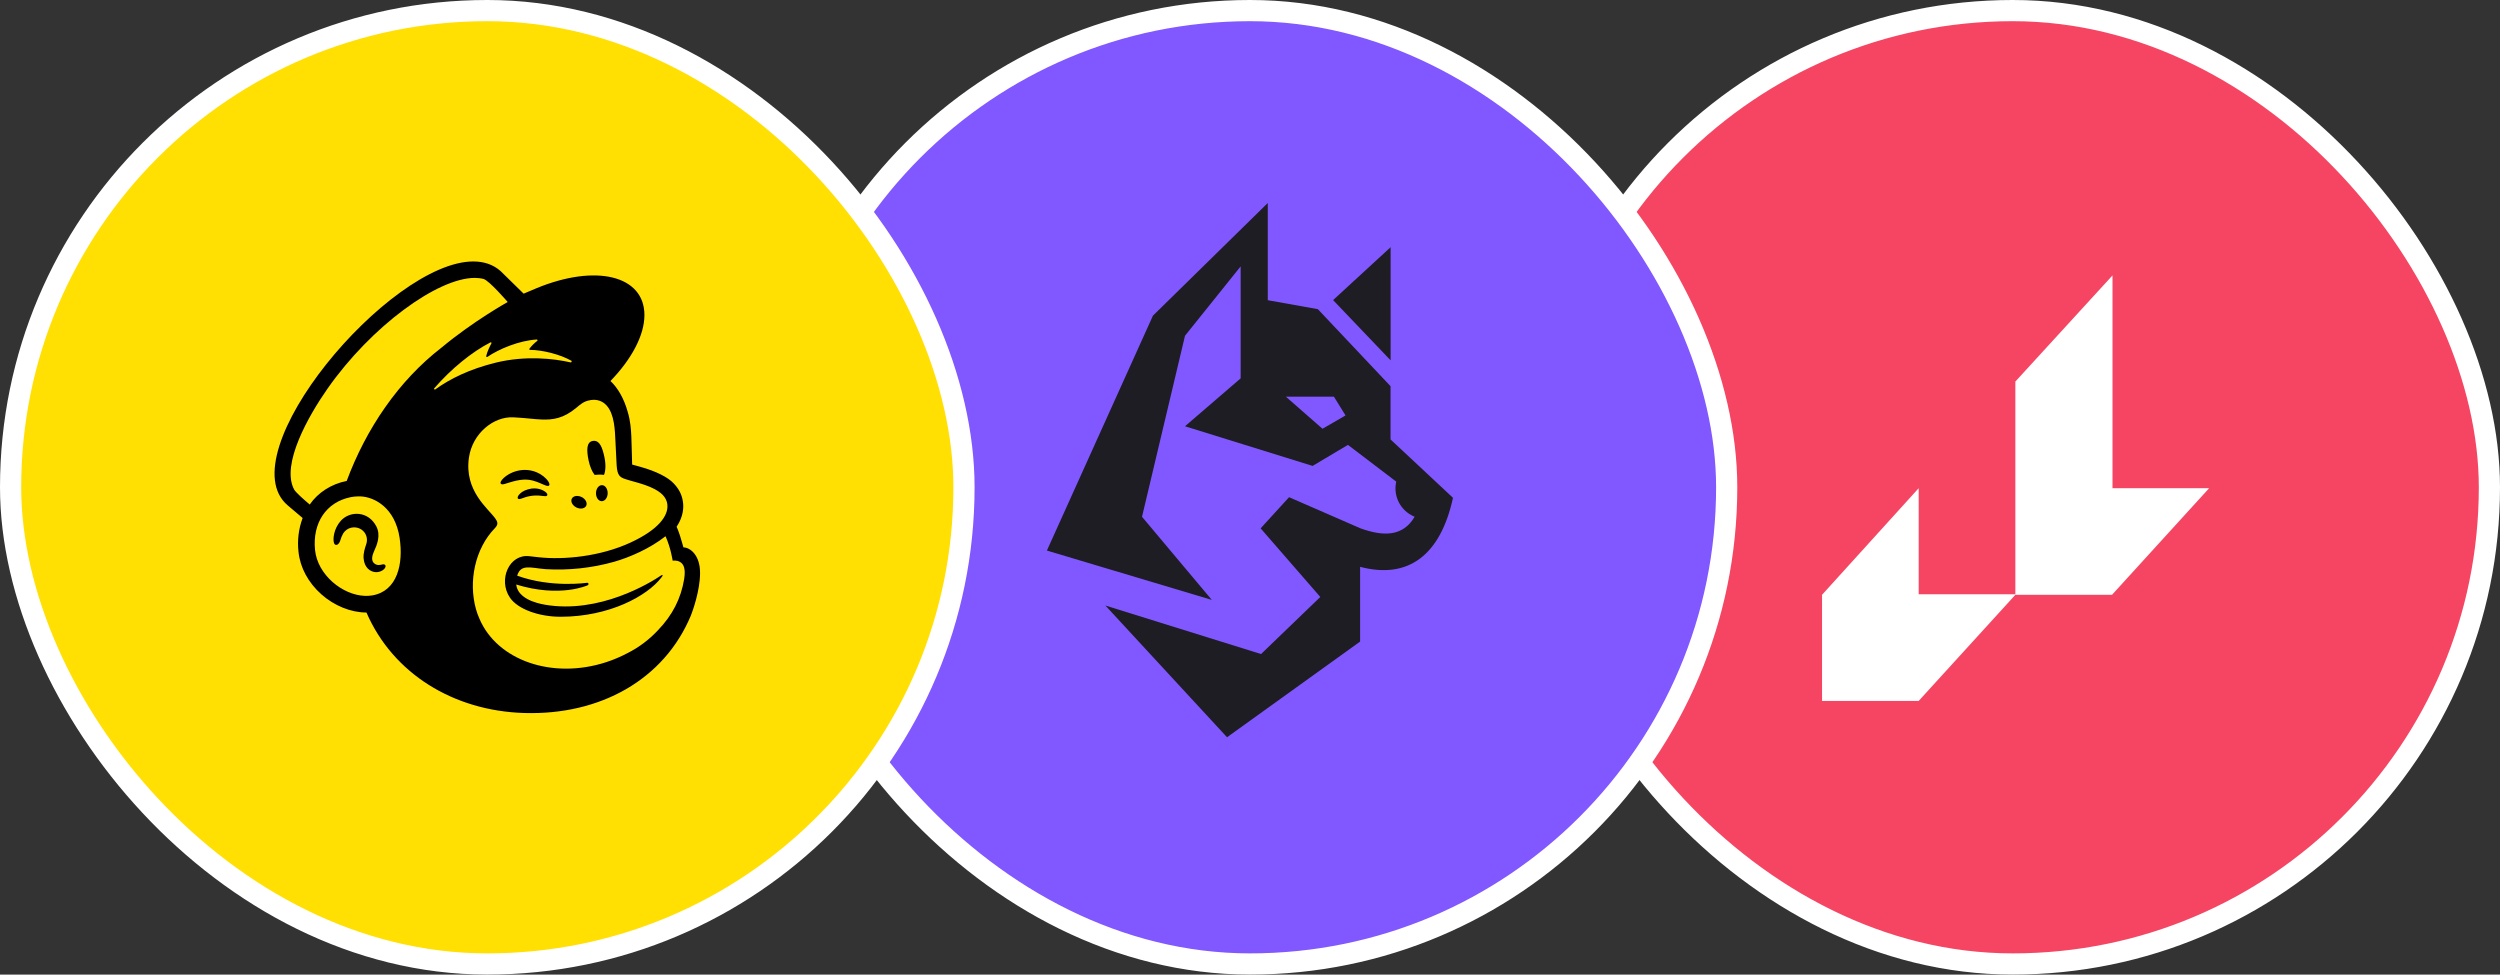
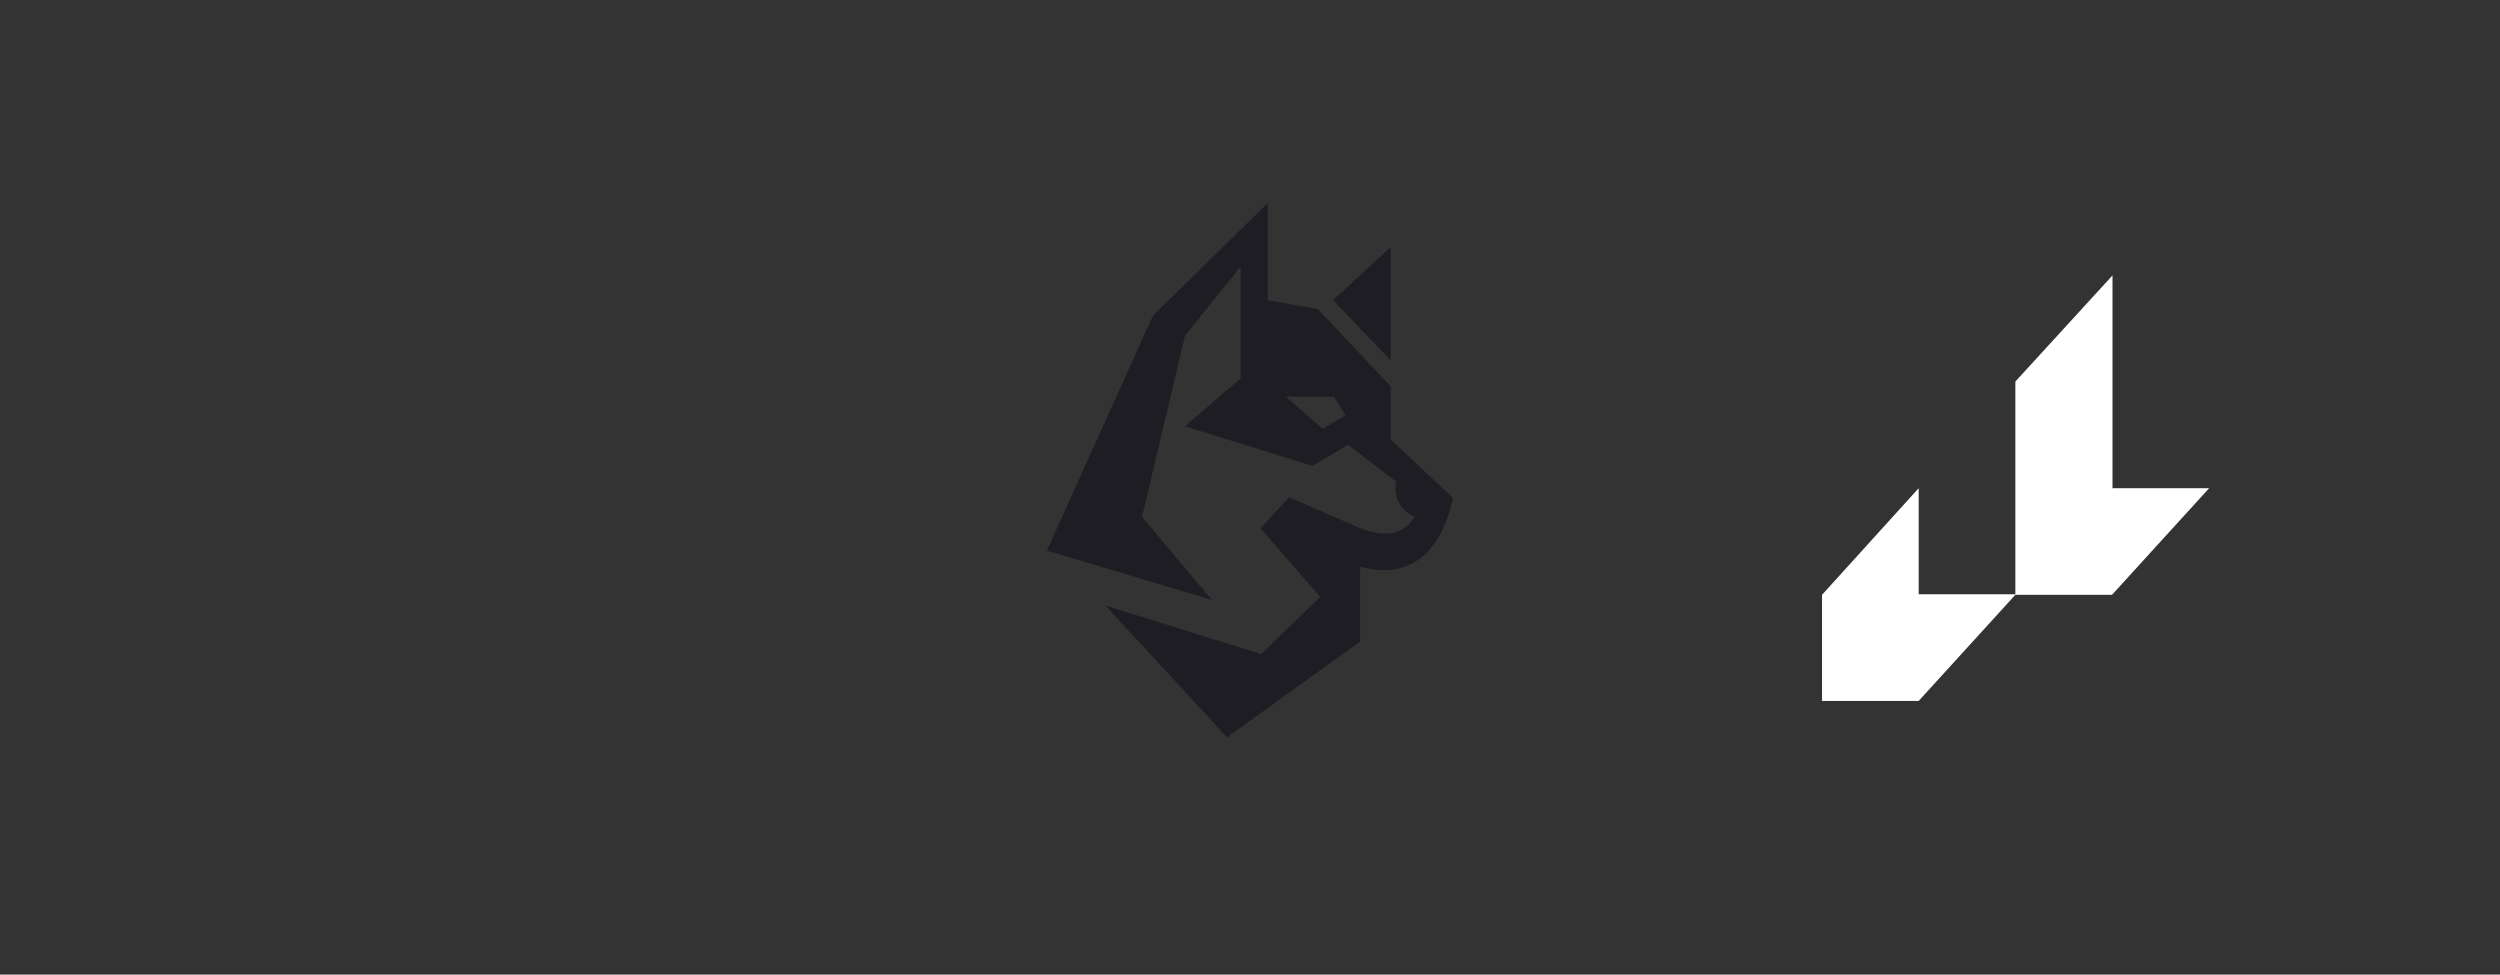
<svg xmlns="http://www.w3.org/2000/svg" width="100%" height="100%" viewBox="0 0 118 46" fill="none">
  <rect x="0" y="0" width="118" height="46" fill="#333333" stroke="none" />
-   <rect x="72.5" y="0.5" width="45" height="45" rx="22.5" fill="#F54562" stroke="white" />
  <path d="M104.272 23.042H99.71V13L95.125 18.009V28.049H90.562V23.042L86 28.075V33.083H90.562L95.125 28.075H99.687L104.272 23.042Z" fill="white" />
-   <rect x="36.5" y="0.5" width="45" height="45" rx="22.5" fill="#8157FF" stroke="white" />
  <path d="M65.633 20.742V18.228L62.203 14.593L59.839 14.17V11.622V9.582L54.419 14.899L49.414 25.986L57.196 28.315L53.903 24.392L55.932 15.847L58.559 12.573V17.858L55.932 20.12L61.955 21.991L63.623 20.998L65.903 22.734C65.748 23.412 66.101 24.104 66.745 24.379L66.771 24.391C66.218 25.335 65.291 25.326 64.215 24.938L60.844 23.468L59.502 24.938L62.318 28.177L59.522 30.871L52.176 28.582L57.916 34.798L64.197 30.282V26.754C66.476 27.358 67.993 26.196 68.581 23.497L65.633 20.742ZM62.422 20.238L60.691 18.722H62.961L63.509 19.609L62.422 20.238Z" fill="#1D1D23" />
-   <path d="M65.637 11.668L62.922 14.164L65.637 17.008V11.668Z" fill="#1D1D23" />
-   <rect x="0.5" y="0.5" width="45" height="45" rx="22.5" fill="#FFE002" stroke="white" />
+   <path d="M65.637 11.668L62.922 14.164L65.637 17.008Z" fill="#1D1D23" />
  <g clip-path="url(#clip0_748_14757)">
-     <path d="M22.349 12.341C18.374 12.328 10.725 21.442 13.583 23.856L14.284 24.45C14.095 24.958 14.028 25.503 14.089 26.042C14.164 26.788 14.549 27.502 15.172 28.055C15.764 28.579 16.542 28.911 17.297 28.911C18.546 31.789 21.401 33.554 24.746 33.654C28.334 33.761 31.348 32.077 32.61 29.051C32.693 28.838 33.043 27.882 33.043 27.038C33.043 26.189 32.564 25.837 32.257 25.837C32.248 25.804 32.188 25.583 32.105 25.316C32.022 25.05 31.936 24.863 31.936 24.863C32.269 24.363 32.275 23.917 32.231 23.664C32.184 23.351 32.053 23.084 31.79 22.808C31.527 22.532 30.989 22.248 30.233 22.037L29.837 21.927C29.835 21.91 29.816 20.992 29.799 20.597C29.786 20.313 29.761 19.867 29.624 19.429C29.459 18.836 29.172 18.316 28.814 17.984C29.802 16.961 30.419 15.833 30.417 14.866C30.414 13.005 28.129 12.442 25.313 13.608L24.716 13.861C24.352 13.503 23.987 13.146 23.622 12.789C23.27 12.482 22.838 12.343 22.349 12.341ZM22.414 13.117C22.561 13.117 22.7 13.134 22.827 13.168C23.091 13.243 23.964 14.255 23.964 14.255C23.964 14.255 22.342 15.155 20.837 16.41C18.812 17.971 17.28 20.239 16.364 22.701C15.643 22.841 15.008 23.249 14.62 23.814C14.388 23.62 13.956 23.245 13.879 23.099C13.259 21.922 14.555 19.634 15.461 18.341C17.524 15.397 20.664 13.111 22.414 13.117ZM25.333 16.024C25.368 16.022 25.386 16.068 25.358 16.09C25.231 16.187 25.092 16.32 24.991 16.457C24.987 16.462 24.985 16.469 24.984 16.475C24.983 16.482 24.984 16.488 24.987 16.494C24.99 16.5 24.994 16.505 25 16.509C25.005 16.512 25.012 16.514 25.018 16.514C25.604 16.518 26.428 16.723 26.965 17.024C27.002 17.044 26.976 17.116 26.935 17.106C26.122 16.919 24.791 16.778 23.409 17.115C22.174 17.417 21.233 17.881 20.545 18.381C20.51 18.406 20.469 18.361 20.496 18.328C21.292 17.409 22.272 16.609 23.149 16.161C23.18 16.145 23.212 16.177 23.196 16.207C23.125 16.334 22.991 16.604 22.949 16.809C22.943 16.84 22.977 16.865 23.004 16.846C23.55 16.473 24.5 16.075 25.333 16.024ZM28.018 18.871L28.067 18.872C28.212 18.877 28.352 18.922 28.473 19.001C28.947 19.316 29.014 20.081 29.039 20.64C29.053 20.96 29.092 21.732 29.105 21.953C29.135 22.46 29.268 22.531 29.538 22.62C29.689 22.67 29.831 22.707 30.038 22.765C30.665 22.941 31.037 23.121 31.272 23.35C31.412 23.494 31.477 23.646 31.497 23.791C31.571 24.331 31.078 24.999 29.772 25.604C28.345 26.267 26.613 26.435 25.416 26.301L24.998 26.254C24.04 26.125 23.494 27.362 24.069 28.209C24.439 28.756 25.447 29.111 26.456 29.111C28.769 29.111 30.547 28.124 31.208 27.27C31.227 27.246 31.245 27.221 31.262 27.195C31.294 27.146 31.267 27.119 31.226 27.147C30.686 27.516 28.286 28.985 25.719 28.542C25.719 28.542 25.407 28.492 25.122 28.381C24.896 28.292 24.422 28.075 24.365 27.589C26.437 28.229 27.741 27.624 27.741 27.624C27.753 27.618 27.763 27.609 27.77 27.598C27.776 27.586 27.779 27.573 27.778 27.56C27.777 27.552 27.775 27.544 27.771 27.538C27.767 27.531 27.762 27.524 27.756 27.52C27.75 27.515 27.743 27.511 27.735 27.509C27.728 27.506 27.72 27.506 27.712 27.507C27.712 27.507 26.015 27.758 24.41 27.171C24.585 26.602 25.049 26.808 25.751 26.864C26.843 26.929 27.938 26.811 28.99 26.515C29.717 26.307 30.671 25.895 31.413 25.31C31.662 25.859 31.75 26.464 31.75 26.464C31.75 26.464 31.945 26.428 32.105 26.529C32.259 26.623 32.371 26.818 32.294 27.324C32.138 28.268 31.737 29.034 31.063 29.74C30.641 30.195 30.14 30.57 29.583 30.845C29.281 31.004 28.957 31.141 28.617 31.253C26.074 32.084 23.471 31.171 22.632 29.21C22.564 29.06 22.508 28.905 22.464 28.747C22.106 27.454 22.41 25.904 23.359 24.928C23.417 24.866 23.476 24.792 23.476 24.701C23.476 24.623 23.427 24.542 23.386 24.485C23.054 24.003 21.903 23.183 22.134 21.595C22.3 20.454 23.298 19.65 24.228 19.698C24.307 19.702 24.385 19.707 24.464 19.712C24.866 19.736 25.219 19.787 25.55 19.8C26.105 19.825 26.605 19.745 27.196 19.252C27.396 19.085 27.556 18.941 27.827 18.895C27.852 18.891 27.909 18.871 28.018 18.871ZM28.037 20.807C28.02 20.807 28.002 20.809 27.984 20.811C27.686 20.859 27.676 21.227 27.782 21.735C27.842 22.019 27.948 22.264 28.066 22.415C28.221 22.397 28.37 22.395 28.508 22.415C28.587 22.232 28.601 21.92 28.529 21.578C28.43 21.103 28.298 20.803 28.037 20.807ZM24.787 22.18C24.463 22.179 24.147 22.28 23.884 22.47C23.742 22.573 23.608 22.718 23.627 22.805C23.634 22.834 23.654 22.855 23.705 22.861C23.821 22.875 24.23 22.669 24.701 22.639C25.033 22.619 25.309 22.723 25.521 22.817C25.733 22.909 25.864 22.971 25.915 22.917C25.947 22.884 25.938 22.82 25.887 22.736C25.782 22.566 25.567 22.392 25.338 22.295C25.164 22.22 24.976 22.181 24.787 22.18ZM28.412 22.899C28.26 22.897 28.134 23.065 28.131 23.273C28.127 23.482 28.247 23.654 28.4 23.656C28.552 23.659 28.679 23.492 28.682 23.283C28.686 23.074 28.565 22.902 28.412 22.899ZM25.232 23.052C25.188 23.052 25.142 23.054 25.095 23.059C24.819 23.104 24.666 23.194 24.568 23.279C24.485 23.352 24.433 23.432 24.433 23.489C24.433 23.498 24.434 23.507 24.438 23.515C24.441 23.523 24.446 23.531 24.452 23.537C24.458 23.543 24.466 23.548 24.474 23.552C24.482 23.555 24.491 23.557 24.5 23.557C24.562 23.557 24.702 23.501 24.702 23.501C24.986 23.394 25.292 23.362 25.591 23.408C25.731 23.424 25.796 23.432 25.827 23.385C25.835 23.371 25.846 23.342 25.818 23.297C25.762 23.205 25.542 23.058 25.232 23.052ZM27.24 23.407C27.127 23.407 27.031 23.453 26.988 23.539C26.922 23.676 27.02 23.861 27.207 23.953C27.393 24.045 27.6 24.009 27.669 23.873C27.735 23.735 27.638 23.55 27.45 23.458C27.385 23.425 27.313 23.409 27.24 23.407ZM16.905 23.429C16.948 23.429 16.992 23.429 17.038 23.431C17.686 23.467 18.642 23.965 18.86 25.377C19.053 26.629 18.747 27.902 17.573 28.103C17.464 28.12 17.353 28.128 17.241 28.126C16.157 28.096 14.986 27.12 14.87 25.963C14.741 24.684 15.395 23.7 16.552 23.466C16.656 23.445 16.776 23.431 16.905 23.429ZM16.843 24.252C16.702 24.251 16.563 24.279 16.433 24.335C16.303 24.39 16.187 24.472 16.091 24.576C15.753 24.947 15.701 25.453 15.766 25.633C15.79 25.697 15.828 25.716 15.855 25.72C15.912 25.727 15.997 25.685 16.05 25.542C16.055 25.527 16.061 25.511 16.065 25.496C16.097 25.381 16.144 25.27 16.205 25.167C16.249 25.1 16.305 25.042 16.372 24.996C16.439 24.951 16.513 24.919 16.592 24.903C16.671 24.886 16.752 24.886 16.831 24.901C16.91 24.916 16.986 24.946 17.053 24.99C17.289 25.145 17.381 25.434 17.279 25.71C17.228 25.853 17.142 26.126 17.161 26.35C17.199 26.804 17.478 26.987 17.73 27.006C17.973 27.015 18.144 26.879 18.187 26.778C18.213 26.719 18.192 26.683 18.177 26.667C18.139 26.62 18.077 26.634 18.017 26.649C17.971 26.661 17.923 26.668 17.875 26.668C17.824 26.67 17.774 26.658 17.728 26.635C17.683 26.612 17.643 26.578 17.614 26.537C17.545 26.43 17.549 26.27 17.626 26.089C17.636 26.064 17.648 26.038 17.661 26.007C17.784 25.734 17.988 25.275 17.759 24.838C17.586 24.509 17.303 24.303 16.965 24.26C16.924 24.255 16.883 24.252 16.842 24.251L16.843 24.252Z" fill="black" />
-   </g>
+     </g>
  <defs>
    <clipPath id="clip0_748_14757">
-       <rect width="21.317" height="21.317" fill="white" transform="translate(12.342 12.341)" />
-     </clipPath>
+       </clipPath>
  </defs>
</svg>